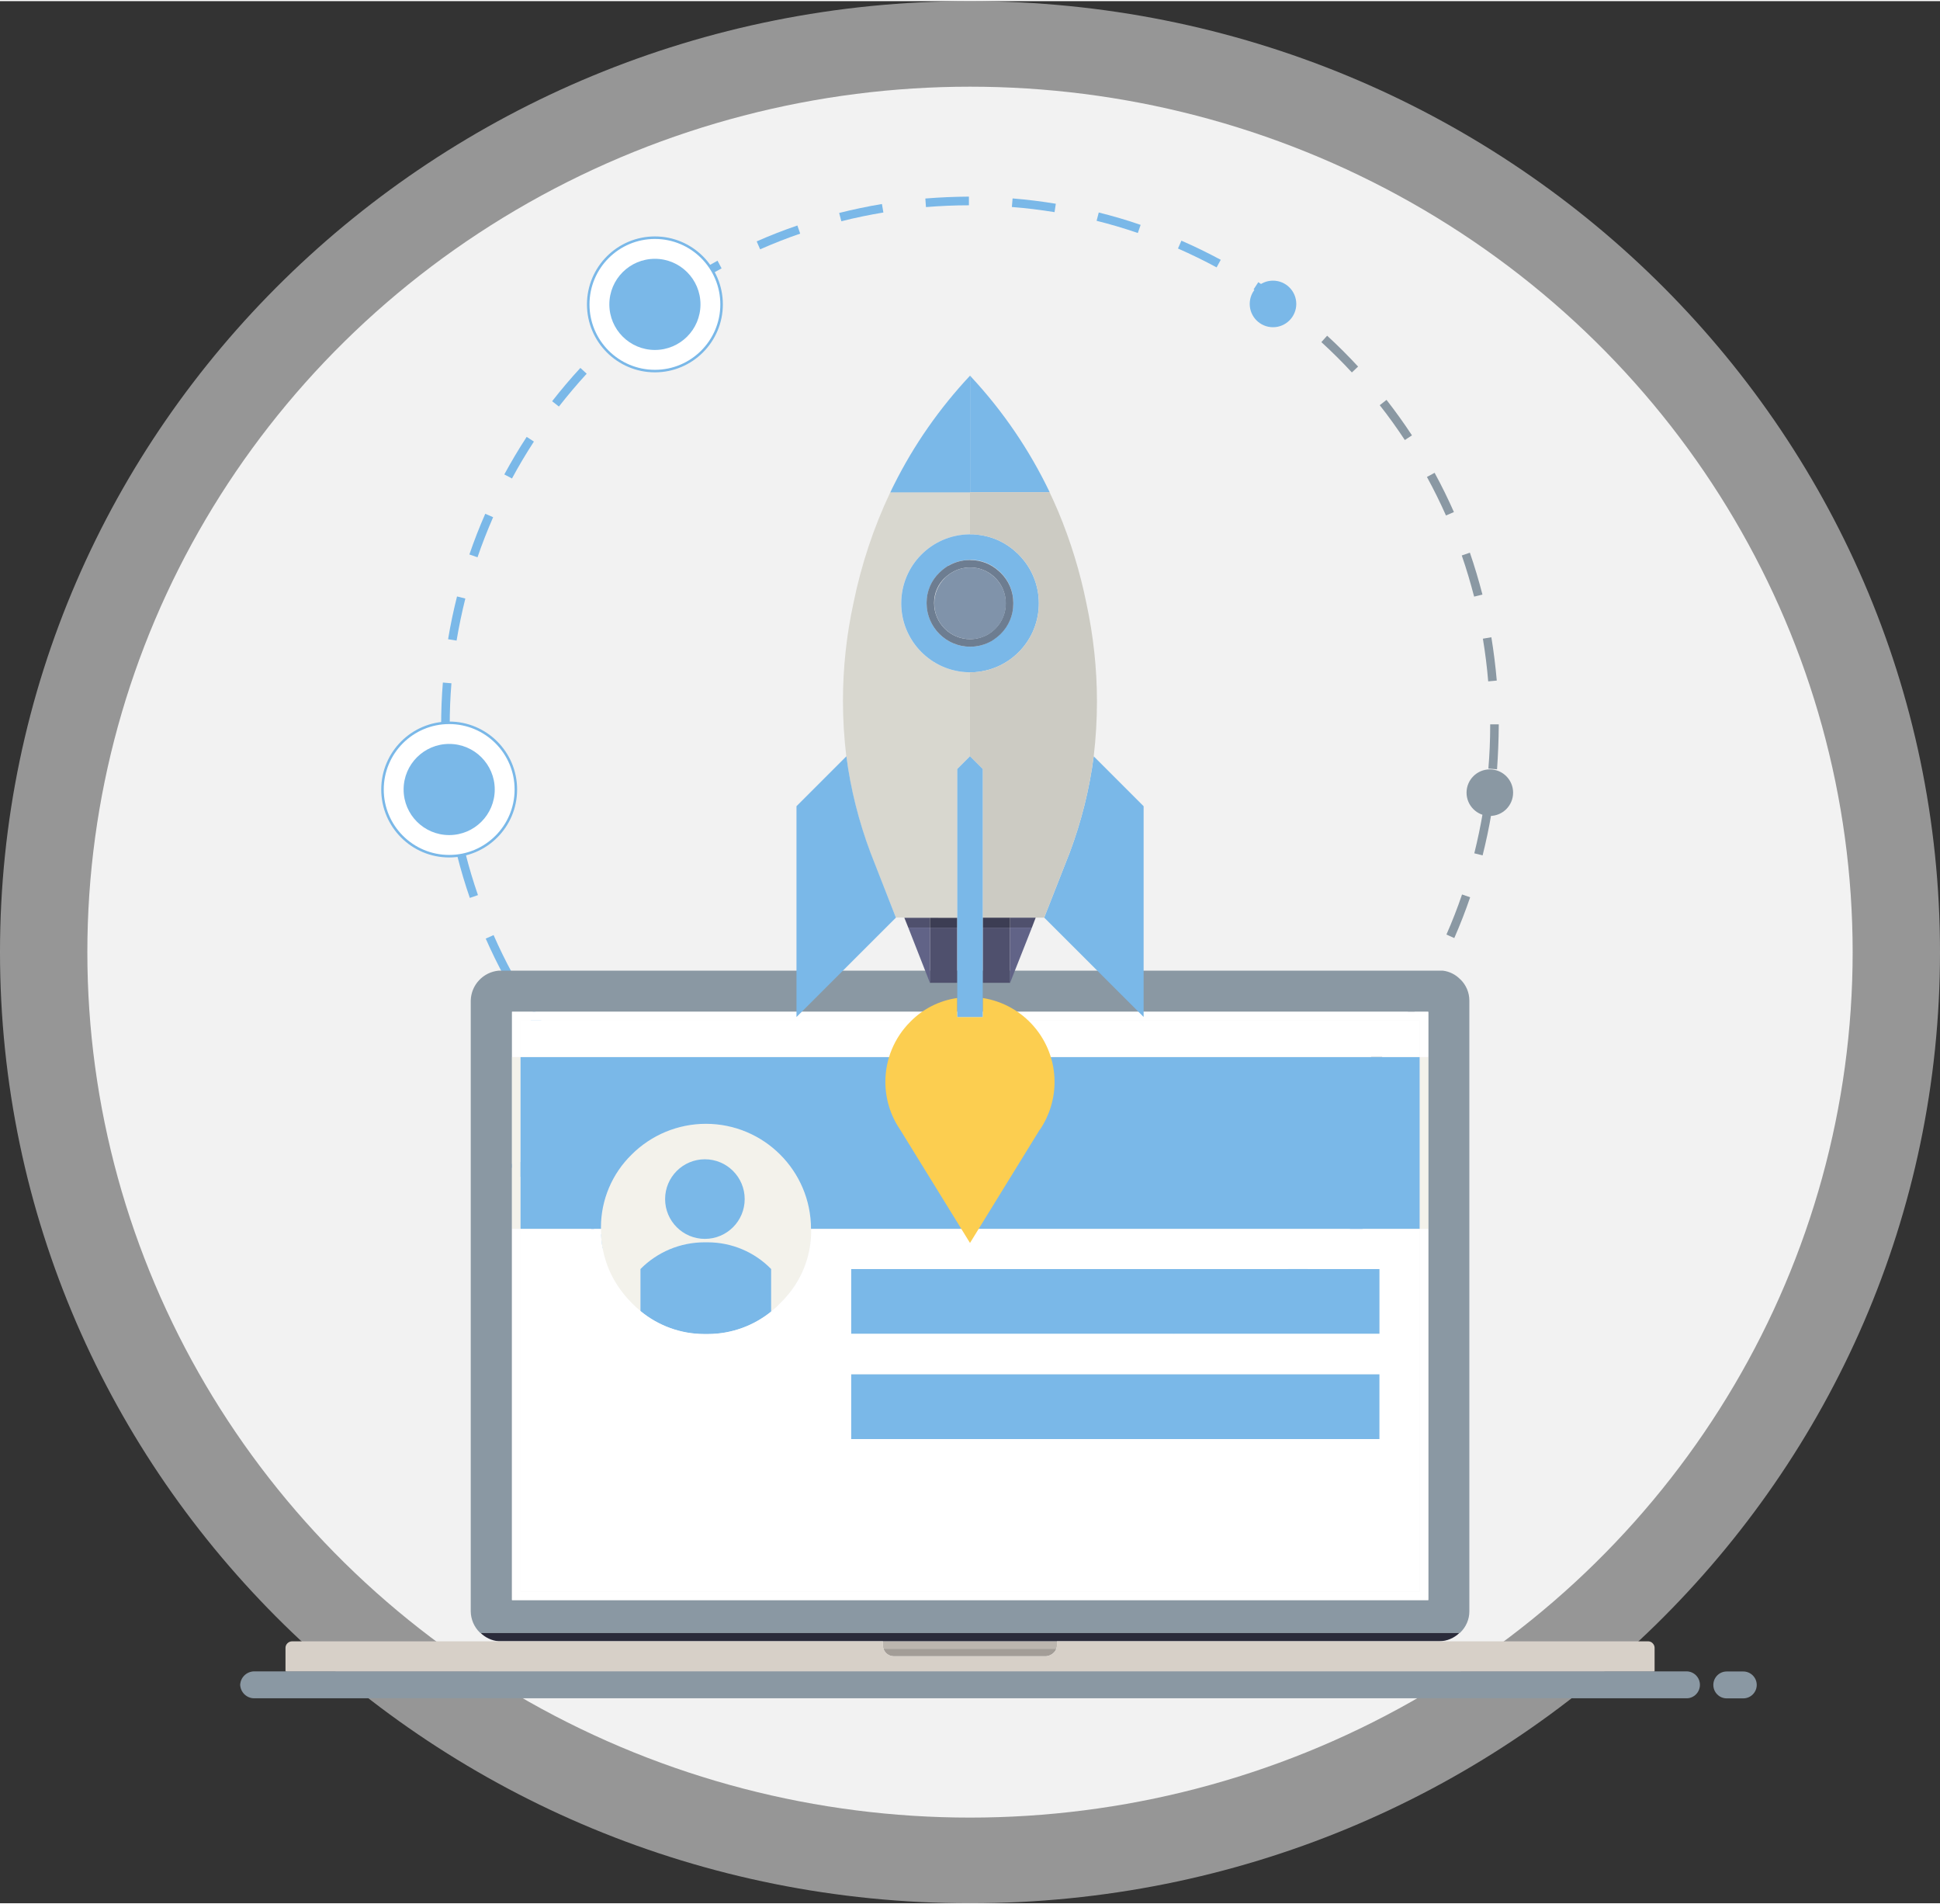
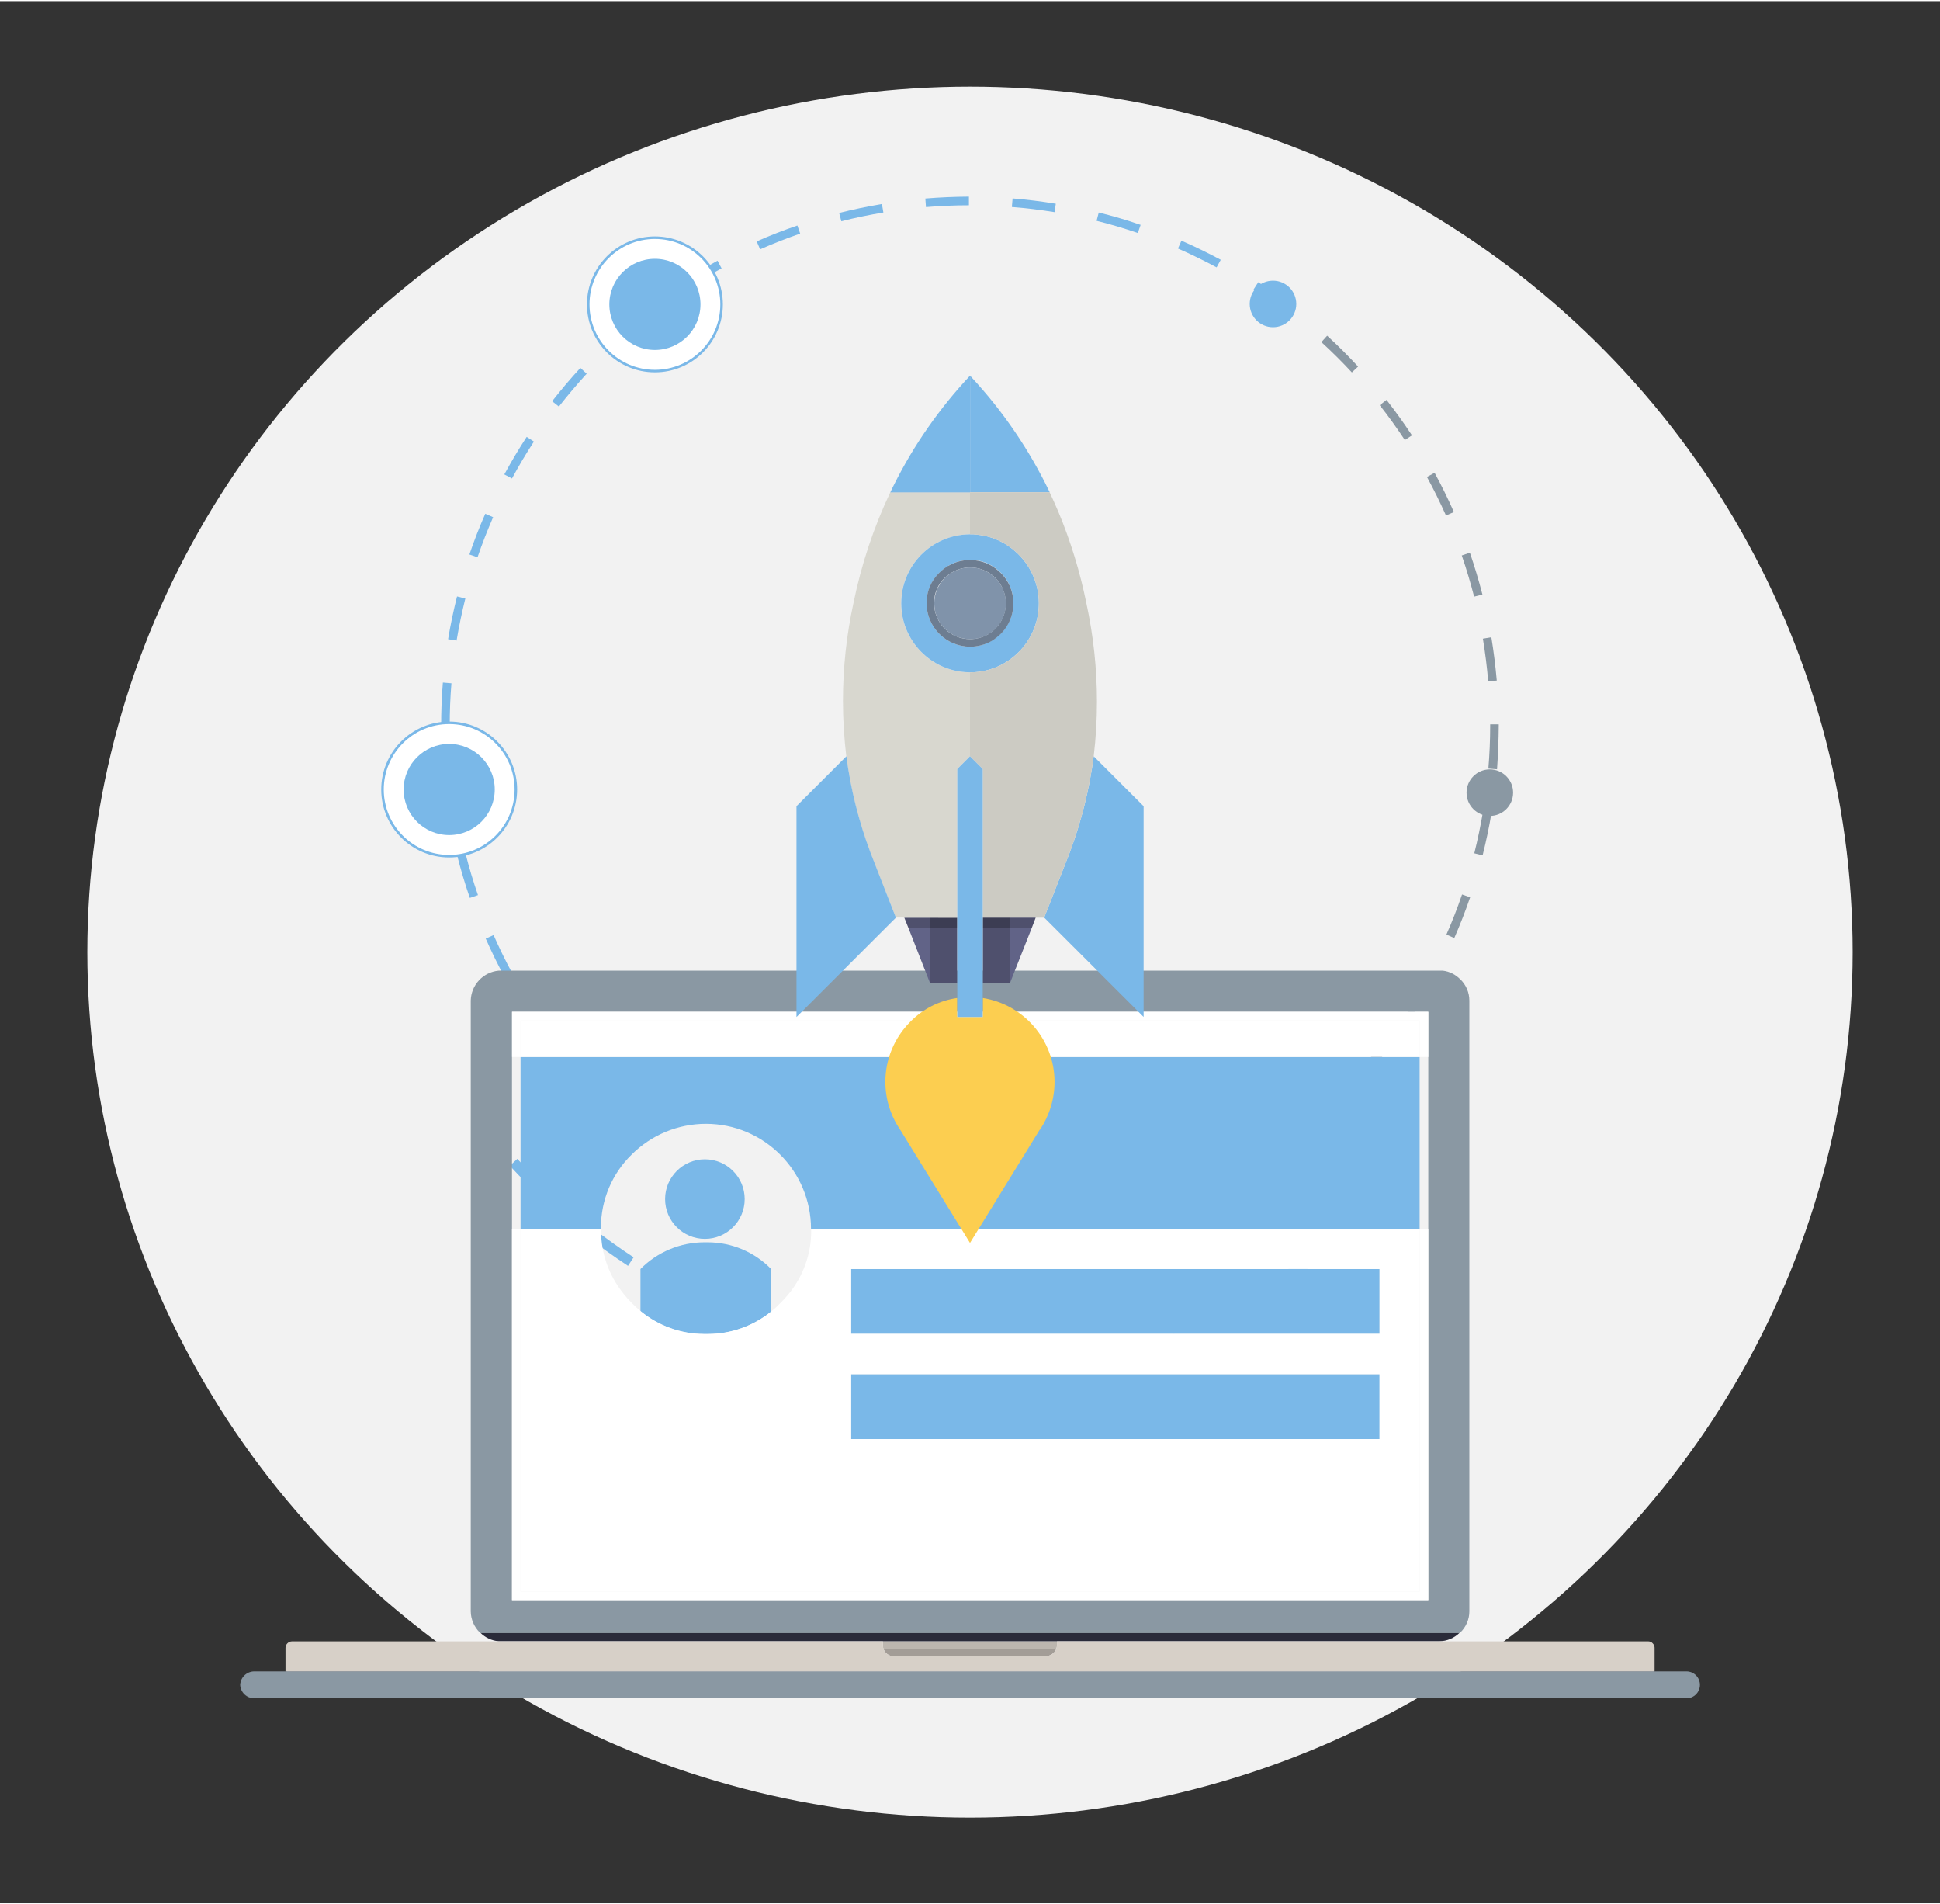
<svg xmlns="http://www.w3.org/2000/svg" xml:space="preserve" width="215px" height="211px" version="1.1" shape-rendering="geometricPrecision" text-rendering="geometricPrecision" image-rendering="optimizeQuality" fill-rule="evenodd" clip-rule="evenodd" viewBox="0 0 215 210.75">
  <rect x="0" y="0" width="215" height="210.75" fill="#333333" stroke="none" />
  <defs>
    <linearGradient id="id0" gradientUnits="userSpaceOnUse" x1="100.45" y1="-168.27" x2="100.45" y2="-122.28">
      <stop offset="0" stop-opacity="1" stop-color="#F3F2E9" />
      <stop offset="1" stop-opacity="1" stop-color="#D8D7CF" />
    </linearGradient>
  </defs>
  <g id="Layer_x0020_1">
-     <path fill="#FAFAFA" fill-rule="nonzero" fill-opacity="0.502" d="M215 105.37c0,-58.19 -48.13,-105.37 -107.5,-105.37 -59.37,0 -107.5,47.18 -107.5,105.37 0,58.2 48.13,105.38 107.5,105.38 59.37,0 107.5,-47.18 107.5,-105.38z" />
    <ellipse fill="#F2F2F2" fill-rule="nonzero" cx="107.5" cy="105.37" rx="97.82" ry="95.89" />
    <path fill="#7AB8E8" fill-rule="nonzero" d="M107.56 151.39l0 -1.13c1.88,0 3.77,-0.08 5.64,-0.23l0.09 1.13c-1.9,0.16 -3.81,0.23 -5.73,0.23z" />
    <path fill="#7AB8E8" fill-rule="nonzero" d="M101.83 151.16c-1.9,-0.15 -3.82,-0.39 -5.69,-0.7l0.18 -1.11c1.85,0.3 3.73,0.54 5.6,0.69l-0.09 1.12z" />
    <path fill="#7AB8E8" fill-rule="nonzero" d="M118.97 150.45l-0.18 -1.11c1.85,-0.3 3.7,-0.69 5.52,-1.15l0.28 1.09c-1.85,0.46 -3.74,0.85 -5.62,1.17z" />
    <path fill="#7AB8E8" fill-rule="nonzero" d="M90.53 149.3c-1.85,-0.47 -3.7,-1.02 -5.5,-1.64l0.37 -1.06c1.77,0.6 3.59,1.14 5.41,1.6l-0.28 1.1z" />
    <path fill="#7AB8E8" fill-rule="nonzero" d="M130.07 147.65l-0.36 -1.07c1.76,-0.61 3.53,-1.29 5.24,-2.05l0.46 1.04c-1.74,0.75 -3.53,1.45 -5.34,2.08z" />
    <path fill="#7AB8E8" fill-rule="nonzero" d="M79.69 145.58c-1.75,-0.76 -3.48,-1.61 -5.16,-2.52l0.54 -0.99c1.65,0.89 3.35,1.73 5.08,2.48l-0.46 1.03z" />
    <path fill="#7AB8E8" fill-rule="nonzero" d="M140.56 143.03l-0.54 -0.99c1.65,-0.9 3.27,-1.87 4.84,-2.9l0.62 0.95c-1.58,1.04 -3.25,2.03 -4.92,2.94z" />
    <path fill="#7AB8E8" fill-rule="nonzero" d="M69.6 140.13c-1.59,-1.05 -3.16,-2.17 -4.66,-3.34l0.69 -0.89c1.48,1.15 3.02,2.26 4.59,3.28l-0.62 0.95z" />
    <path fill="#7AB8E8" fill-rule="nonzero" d="M150.14 136.75l-0.69 -0.89c1.47,-1.15 2.92,-2.37 4.3,-3.64l0.77 0.83c-1.41,1.29 -2.88,2.54 -4.38,3.7z" />
    <path fill="#7AB8E8" fill-rule="nonzero" d="M60.56 133.09c-1.41,-1.29 -2.76,-2.65 -4.06,-4.05l0.83 -0.77c1.27,1.38 2.62,2.72 4,3.99l-0.77 0.83z" />
    <path fill="#8A98A3" fill-rule="nonzero" d="M150.61 119.95l-0.7 -0.64c1.07,-1.17 2.11,-2.39 3.08,-3.64l0.75 0.59c-0.99,1.26 -2.04,2.51 -3.13,3.69z" />
-     <path fill="#7AB8E8" fill-rule="nonzero" d="M61.27 116.3c-0.99,-1.27 -1.94,-2.59 -2.82,-3.94l0.8 -0.52c0.86,1.32 1.8,2.63 2.77,3.87l-0.75 0.59z" />
    <path fill="#8A98A3" fill-rule="nonzero" d="M156.56 112.32l-0.81 -0.53c0.86,-1.32 1.69,-2.7 2.44,-4.09l0.85 0.46c-0.75,1.4 -1.6,2.81 -2.48,4.16z" />
    <path fill="#7AB8E8" fill-rule="nonzero" d="M55.96 108.21c-0.77,-1.41 -1.48,-2.87 -2.13,-4.34l0.87 -0.39c0.64,1.45 1.34,2.89 2.1,4.28l-0.84 0.45z" />
    <path fill="#8A98A3" fill-rule="nonzero" d="M161.17 103.81l-0.87 -0.39c0.64,-1.45 1.22,-2.94 1.73,-4.44l0.9 0.31c-0.52,1.52 -1.11,3.04 -1.76,4.52z" />
    <path fill="#7AB8E8" fill-rule="nonzero" d="M52.07 99.36c-0.53,-1.52 -0.99,-3.08 -1.39,-4.64l0.92 -0.24c0.39,1.54 0.85,3.07 1.37,4.57l-0.9 0.31z" />
    <path fill="#8A98A3" fill-rule="nonzero" d="M164.31 94.65l-0.92 -0.23c0.38,-1.54 0.71,-3.11 0.97,-4.66l0.94 0.15c-0.26,1.59 -0.6,3.18 -0.99,4.74z" />
    <path fill="#7AB8E8" fill-rule="nonzero" d="M49.69 89.98c-0.27,-1.58 -0.47,-3.2 -0.6,-4.8l0.95 -0.07c0.13,1.58 0.33,3.16 0.59,4.72l-0.94 0.15z" />
    <path fill="#8A98A3" fill-rule="nonzero" d="M165.91 85.11l-0.96 -0.08c0.13,-1.57 0.2,-3.17 0.2,-4.76l0 -0.14 0.95 0 0 0.14c-0.01,1.61 -0.08,3.24 -0.19,4.84z" />
    <path fill="#7AB8E8" fill-rule="nonzero" d="M49.84 80.34l-0.95 0 0 -0.07c0,-1.59 0.06,-3.19 0.19,-4.77l0.95 0.08c-0.13,1.55 -0.19,3.13 -0.19,4.69l0 0.07z" />
    <path fill="#8A98A3" fill-rule="nonzero" d="M164.93 75.37c-0.13,-1.58 -0.33,-3.17 -0.59,-4.73l0.94 -0.16c0.26,1.59 0.46,3.2 0.6,4.8l-0.95 0.09z" />
    <path fill="#7AB8E8" fill-rule="nonzero" d="M50.6 70.85l-0.94 -0.15c0.26,-1.59 0.6,-3.19 0.99,-4.74l0.92 0.23c-0.38,1.53 -0.71,3.1 -0.97,4.66z" />
    <path fill="#8A98A3" fill-rule="nonzero" d="M163.37 65.98c-0.4,-1.53 -0.85,-3.07 -1.37,-4.56l0.9 -0.31c0.52,1.52 0.99,3.08 1.39,4.64l-0.92 0.23z" />
    <path fill="#7AB8E8" fill-rule="nonzero" d="M52.92 61.62l-0.9 -0.31c0.52,-1.52 1.11,-3.04 1.76,-4.51l0.87 0.38c-0.63,1.45 -1.22,2.94 -1.73,4.44z" />
    <path fill="#8A98A3" fill-rule="nonzero" d="M160.25 56.99c-0.64,-1.44 -1.35,-2.88 -2.11,-4.27l0.85 -0.46c0.77,1.41 1.49,2.88 2.14,4.35l-0.88 0.38z" />
    <path fill="#7AB8E8" fill-rule="nonzero" d="M56.74 52.89l-0.85 -0.45c0.77,-1.41 1.6,-2.82 2.48,-4.16l0.8 0.52c-0.86,1.32 -1.68,2.7 -2.43,4.09z" />
    <path fill="#8A98A3" fill-rule="nonzero" d="M155.69 48.63c-0.87,-1.32 -1.8,-2.62 -2.78,-3.86l0.75 -0.59c0.99,1.27 1.94,2.59 2.82,3.93l-0.79 0.52z" />
    <path fill="#7AB8E8" fill-rule="nonzero" d="M61.94 44.92l-0.75 -0.59c0.99,-1.27 2.04,-2.51 3.13,-3.69l0.7 0.64c-1.07,1.17 -2.1,2.39 -3.08,3.64z" />
    <path fill="#8A98A3" fill-rule="nonzero" d="M149.82 41.14c-1.07,-1.16 -2.21,-2.29 -3.38,-3.36l0.64 -0.71c1.19,1.09 2.34,2.24 3.43,3.42l-0.69 0.65z" />
    <path fill="#7AB8E8" fill-rule="nonzero" d="M68.39 37.89l-0.65 -0.7c1.18,-1.09 2.42,-2.14 3.69,-3.13l0.59 0.75c-1.25,0.99 -2.47,2.02 -3.63,3.08z" />
    <path fill="#7AB8E8" fill-rule="nonzero" d="M142.81 34.7c-1.25,-0.97 -2.56,-1.9 -3.88,-2.76l0.52 -0.8c1.34,0.88 2.67,1.82 3.95,2.82l-0.59 0.74z" />
    <path fill="#7AB8E8" fill-rule="nonzero" d="M75.88 32.04l-0.52 -0.79c1.35,-0.88 2.75,-1.72 4.16,-2.49l0.45 0.85c-1.39,0.74 -2.76,1.57 -4.09,2.43z" />
    <path fill="#7AB8E8" fill-rule="nonzero" d="M134.83 29.5c-1.39,-0.75 -2.83,-1.45 -4.28,-2.09l0.38 -0.87c1.47,0.64 2.94,1.36 4.36,2.12l-0.46 0.84z" />
    <path fill="#7AB8E8" fill-rule="nonzero" d="M84.24 27.5l-0.38 -0.88c1.47,-0.65 2.98,-1.24 4.51,-1.76l0.31 0.9c-1.49,0.51 -2.99,1.1 -4.44,1.74z" />
    <path fill="#7AB8E8" fill-rule="nonzero" d="M126.1 25.69c-1.49,-0.51 -3.03,-0.97 -4.57,-1.35l0.24 -0.92c1.56,0.39 3.12,0.84 4.64,1.37l-0.31 0.9z" />
    <path fill="#7AB8E8" fill-rule="nonzero" d="M93.24 24.39l-0.24 -0.92c1.56,-0.39 3.15,-0.73 4.74,-0.99l0.16 0.94c-1.56,0.26 -3.13,0.58 -4.66,0.97z" />
    <path fill="#7AB8E8" fill-rule="nonzero" d="M116.87 23.38c-1.56,-0.25 -3.15,-0.45 -4.73,-0.57l0.08 -0.95c1.6,0.13 3.22,0.33 4.79,0.59l-0.14 0.93z" />
    <path fill="#7AB8E8" fill-rule="nonzero" d="M102.62 22.82l-0.07 -0.95c1.59,-0.13 3.22,-0.2 4.83,-0.21l0 0.96c-1.57,0 -3.18,0.07 -4.76,0.2z" />
    <path fill="#8A98A3" fill-rule="nonzero" fill-opacity="0.2" d="M188.39 186.56c0,-0.01 0,-0.01 0,-0.02 0,-0.39 -0.16,-0.76 -0.43,-1.02 -0.27,-0.27 -0.63,-0.43 -1.01,-0.44l-158.88 0c-0.38,0.01 -0.74,0.17 -1.01,0.44 -0.28,0.27 -0.43,0.65 -0.43,1.04 0,0.8 0.64,1.46 1.44,1.48l158.88 0c0.38,-0.01 0.74,-0.17 1.01,-0.44 0.27,-0.27 0.43,-0.64 0.43,-1.02 0,-0.01 0,-0.02 0,-0.02l0 0z" />
    <g id="Layer1_0_MEMBER_1_FILL" data-name="Layer1 0 MEMBER 1 FILL">
      <g>
        <path fill="#A39D97" fill-rule="nonzero" d="M116.78 182.99c0.13,-0.12 0.23,-0.27 0.28,-0.44l-19.15 0c0.16,0.49 0.6,0.82 1.11,0.83l16.94 0c0.31,-0.03 0.6,-0.17 0.82,-0.39l0 0zm-77.7 2.85l-5.14 0c1.68,0.45 3.41,0.69 5.14,0.72l136.9 0c1.71,-0.04 3.42,-0.28 5.08,-0.72l-141.98 0z" />
      </g>
      <g>
        <path fill="#BCB6AF" fill-rule="nonzero" d="M117.14 182.17l0 -0.44 -19.29 0 0 0.48c0,0.01 0,0.01 0,0.01 0,0.12 0.02,0.23 0.06,0.33l19.15 0c0.05,-0.12 0.08,-0.25 0.08,-0.38 0,0 0,0 0,0l0 0zm-83.2 3.67l147.12 0c0.78,-0.21 1.56,-0.48 2.31,-0.78l-151.71 0c0.74,0.31 1.51,0.57 2.28,0.78l0 0z" />
      </g>
      <path fill="#2A2B3A" fill-rule="nonzero" d="M55.27 181.72c0.07,0 0.13,0 0.19,0l104.05 0c0.85,-0.01 1.66,-0.35 2.26,-0.95l-108.54 0c0.55,0.55 1.27,0.89 2.04,0.95l0 0z" />
      <g>
        <path fill="#8A98A3" fill-rule="nonzero" d="M161.84 108.39c-0.52,-0.54 -1.2,-0.88 -1.94,-0.97l-103.96 0c-0.12,0 -0.23,0 -0.34,0 -0.11,0 -0.22,0 -0.33,0 -1.73,0.16 -3.06,1.59 -3.1,3.32l0 67.66c0.01,0.89 0.37,1.73 1,2.35l0.06 0.05 108.56 0 0.05 -0.05c0.63,-0.61 1,-1.45 1,-2.33l0 -67.69c0,-0.88 -0.36,-1.72 -0.98,-2.33l0 0 -0.02 -0.01zm-105.09 8.62l0 -5.02 101.54 0 0 65.17 -101.55 0 0 -60.17 0.01 0.02z" />
      </g>
      <g>
-         <path fill="#F3F2EB" fill-rule="nonzero" d="M158.29 116.99l-0.96 0 0 19.05 0.96 0 0 -19.05 0 0zm-100.59 0l-0.96 0 0 19.05 0.95 0 0 -19.05 0.01 0zm20.54 7.41c-0.01,0 -0.02,0 -0.03,0 -6.41,0 -11.61,5.2 -11.61,11.61 0,0.01 0,0.02 0,0.03 0,0.06 0,0.12 0,0.19 0,2.52 0.86,4.98 2.44,6.95 0.3,0.38 0.62,0.74 0.96,1.08 0.32,0.32 0.65,0.62 0.98,0.89l0 -4.67c1.87,-1.89 4.42,-2.96 7.09,-2.96 0.06,0 0.12,0 0.17,0 0.06,0 0.13,0 0.19,0 2.65,0 5.19,1.07 7.03,2.96l0 4.7c0.35,-0.28 0.69,-0.59 1.01,-0.92 0.34,-0.34 0.67,-0.7 0.97,-1.07 1.58,-1.95 2.44,-4.4 2.44,-6.91 0,-0.08 0,-0.16 0,-0.24 0,0 0,0 0,-0.01 0,-6.42 -5.21,-11.63 -11.63,-11.63 0,0 -0.01,0 -0.01,0l0 0zm2.46 9.07c-0.01,0.13 -0.05,0.24 -0.13,0.34 -0.09,0.14 -0.25,0.23 -0.42,0.23 -0.01,0 -0.01,0 -0.02,0 -0.01,0 -0.02,0 -0.03,0 -0.18,0 -0.35,-0.11 -0.43,-0.27 -0.06,-0.09 -0.09,-0.19 -0.09,-0.3 0,-0.38 0.19,-0.57 0.57,-0.55 0.02,0 0.04,0 0.06,0 0.27,0 0.49,0.22 0.49,0.49 0,0.02 0,0.04 0,0.06l0 0z" />
-       </g>
+         </g>
      <g>
        <path fill="#7AB8E8" fill-rule="nonzero" d="M85.46 145.18l0 -4.7c-1.84,-1.89 -4.38,-2.96 -7.03,-2.96 -0.06,0 -0.13,0 -0.19,0 -0.05,0 -0.11,0 -0.17,0 -2.67,0 -5.22,1.07 -7.09,2.96l0 4.67c1.97,1.63 4.46,2.53 7.02,2.54l0.49 0c2.54,-0.01 5,-0.89 6.97,-2.49l0 -0.02zm67.44 14.15l0 -7.19 -58.58 0 0 7.19 58.56 0 0.02 0zm-0.02 -11.64l0 -7.21 -58.56 0 0 7.2 58.56 0 0 0.01zm-82.88 -19.89c2.18,-2.18 5.15,-3.41 8.23,-3.41 6.43,0 11.65,5.22 11.65,11.65l67.45 0 0 -19.05 -99.64 0 0 19.05 8.91 0c0,-0.06 0,-0.12 0,-0.18 0,-3.03 1.23,-5.94 3.4,-8.06l0 0z" />
      </g>
      <g>
        <path fill="white" fill-rule="nonzero" d="M66.6 136.04l-8.91 0 0 40.18 99.64 0 0 -40.18 -67.44 0c0.01,0.08 0.01,0.16 0.01,0.24 0,2.51 -0.87,4.96 -2.45,6.91 -0.3,0.37 -0.62,0.73 -0.97,1.07 -0.31,0.33 -0.65,0.64 -1,0.92 -1.97,1.6 -4.43,2.48 -6.97,2.5l-0.49 0c-2.57,-0.01 -5.05,-0.91 -7.03,-2.54 -0.33,-0.27 -0.65,-0.57 -0.97,-0.89 -0.34,-0.34 -0.67,-0.71 -0.96,-1.09 -1.58,-1.97 -2.45,-4.42 -2.45,-6.95 0,-0.06 0.01,-0.12 0.01,-0.18l-0.02 0.01zm86.3 4.43l0 7.19 -58.58 0 0 -7.18 58.56 0 0.02 -0.01zm-0.02 11.65l0 7.2 -58.56 0 0 -7.2 58.56 0 0 0zm-95.19 -39.22l0 4.08 99.64 0 0 -4.06 -99.64 -0.02z" />
      </g>
      <g>
        <path fill="white" fill-rule="nonzero" d="M57.69 136.04l-0.95 0 0 41.12 101.55 0 0 -41.12 -0.96 0 0 40.18 -99.64 0 0 -40.18 0 0zm0 -19.05l0 -4.07 99.64 0 0 4.07 0.96 0 0 -5.02 -101.55 0 0 5.02 0.95 0z" />
      </g>
      <path fill="#D7D0C8" fill-rule="nonzero" d="M183.37 182.45c0,0 0,0 0,-0.01 0,-0.18 -0.08,-0.36 -0.21,-0.49 -0.12,-0.14 -0.3,-0.21 -0.48,-0.22l-65.54 0 0 0.44c0,0 0,0 0,0 0,0.13 -0.03,0.26 -0.08,0.38 -0.05,0.17 -0.15,0.32 -0.28,0.44 -0.22,0.22 -0.51,0.36 -0.82,0.39l-16.92 0c-0.52,-0.01 -0.97,-0.34 -1.13,-0.83 -0.04,-0.1 -0.06,-0.21 -0.06,-0.33 0,0 0,0 0,-0.01l0 -0.48 -65.49 0c-0.39,0.01 -0.72,0.33 -0.72,0.72l0 2.61 151.73 0 0 -2.61z" />
    </g>
    <circle fill="#7AB8E8" fill-rule="nonzero" cx="78.12" cy="132.73" r="4.41" />
    <g id="Layer0_0_MEMBER_5_FILL" data-name="Layer0 0 MEMBER 5 FILL">
      <path fill="#FCCE50" fill-rule="nonzero" d="M100.87 113.1c-1.76,1.76 -2.75,4.15 -2.75,6.64 0,1.89 0.57,3.74 1.64,5.3l7.74 12.55 7.73 -12.55 0.02 0c1.05,-1.56 1.62,-3.4 1.62,-5.29 0,-4.63 -3.38,-8.58 -7.96,-9.3l0 2.11 -2.82 0 0 -2.11c-1.99,0.28 -3.82,1.21 -5.22,2.65l0 0z" />
      <g>
        <path fill="#7AB8E8" fill-rule="nonzero" d="M126.74 89.2l-5.53 -5.53c-0.47,3.64 -1.37,7.23 -2.66,10.67l-2.83 7.2 11.02 11.01 0 -23.36 0 0.01zm-18.42 -30.09l-0.44 -0.04 -0.38 0 0 2.83c0.02,0 0.04,0 0.07,0 1.15,0 2.27,0.44 3.12,1.22 0.07,0.06 0.14,0.13 0.21,0.19 0.89,0.87 1.4,2.07 1.4,3.31 0,0.03 0,0.05 0,0.08 0,0.02 0,0.04 0,0.06 0,1.25 -0.51,2.45 -1.4,3.33 -0.3,0.3 -0.63,0.56 -0.99,0.77 -0.72,0.44 -1.55,0.67 -2.39,0.67 -0.01,0 -0.01,0 -0.02,0l0 2.83 0.16 0c0.07,0 0.15,0 0.22,-0.01l0.14 0c4.01,-0.28 7.11,-3.61 7.11,-7.63 0,-2.02 -0.8,-3.96 -2.23,-5.39 -0.07,-0.08 -0.14,-0.15 -0.21,-0.2 -1.19,-1.14 -2.73,-1.85 -4.37,-2.01l0 -0.01zm-0.64 -17.42l-0.14 -0.16 0 -0.01 -0.03 -0.03 0 12.92 8.82 0c-2.22,-4.64 -5.15,-8.95 -8.65,-12.72l0 0z" />
      </g>
      <path fill="#CCCBC3" fill-rule="nonzero" d="M107.88 59.08l0.44 0.04c1.64,0.16 3.18,0.87 4.37,2.01 0.07,0.05 0.14,0.12 0.21,0.2 1.43,1.43 2.23,3.37 2.23,5.39 0,4.02 -3.1,7.35 -7.11,7.63l-0.14 0c-0.07,0 -0.15,0 -0.22,0.01l-0.16 0 0 9.31 1.41 1.41 0 16.47 6.81 0 2.83 -7.21c1.29,-3.44 2.19,-7.03 2.66,-10.67 0.24,-2.01 0.36,-4.04 0.36,-6.07 0,-3.67 -0.4,-7.34 -1.18,-10.93 -0.7,-3.46 -1.75,-6.87 -3.11,-10.12 -0.31,-0.73 -0.63,-1.44 -0.96,-2.14l-8.82 0 0 4.67 0.38 0z" />
      <g>
        <path fill="#4F506D" fill-rule="nonzero" d="M103.06 102.65l0 -1.1 -2.84 0 0.44 1.1 2.4 0 0 0zm8.88 -1.1l0 1.1 2.42 0 0.42 -1.1 -2.84 0 0 0zm0 1.1l-3.03 0 0 6.12 3.03 0 0 -6.12 0 0zm-5.85 0l-3.03 0 0 6.12 3.03 0 0 -6.12z" />
      </g>
      <g>
        <path fill="#3C3D53" fill-rule="nonzero" d="M106.09 102.65l0 -1.1 -3.03 0 0 1.1 3.03 0 0 0zm5.85 0l0 -1.1 -3.03 0 0 1.1 3.03 0z" />
      </g>
      <path fill="url(#id0)" fill-rule="nonzero" d="M107.36 59.08l0.14 0 0 -4.67 -8.83 0c-1.85,3.91 -3.22,8.03 -4.08,12.26 -0.78,3.57 -1.17,7.22 -1.17,10.87 0,2.05 0.13,4.11 0.37,6.13 0.47,3.64 1.37,7.23 2.66,10.67l2.83 7.2 6.81 0.01 0 -16.47 1.41 -1.41 0 -9.31 -0.14 0c-4.16,-0.08 -7.49,-3.48 -7.49,-7.64 0,-4.16 3.33,-7.56 7.49,-7.64l0 0z" />
      <g>
        <path fill="#616387" fill-rule="nonzero" d="M111.94 102.65l0 6.12 2.42 -6.12 -2.42 0 0 0zm-8.88 6.12l0 -6.12 -2.4 0 2.4 6.12z" />
      </g>
      <g>
        <path fill="#7AB8E8" fill-rule="nonzero" d="M108.91 85.08l-1.41 -1.41 0 28.89 1.41 0 0 -27.48 0 0zm-4.8 -21.75c0.3,-0.3 0.64,-0.56 1.01,-0.78 0.7,-0.41 1.5,-0.63 2.32,-0.63 0.02,0 0.05,0 0.07,0l0 -2.84 -0.14 0c-4.16,0.08 -7.49,3.48 -7.49,7.64 0,4.16 3.33,7.56 7.49,7.64l0.14 0 0 -2.83c-2.65,-0.01 -4.8,-2.15 -4.81,-4.8 0,-0.03 0,-0.06 0,-0.09 0,-1.25 0.51,-2.45 1.41,-3.31l0 0z" />
      </g>
      <polygon fill="#7AB8E8" fill-rule="nonzero" points="107.5,83.67 106.09,85.08 106.09,112.56 107.5,112.56 " />
      <path fill="#7AB8E8" fill-rule="nonzero" d="M99.08 53.58c-0.14,0.27 -0.28,0.56 -0.41,0.85l8.83 0 0 -12.93c-3.37,3.6 -6.22,7.67 -8.42,12.08l0 0z" />
      <path fill="#7AB8E8" fill-rule="nonzero" d="M99.29 101.55l-2.82 -7.21c-1.29,-3.44 -2.2,-7.03 -2.67,-10.67l-5.53 5.53 0 23.36 11.02 -11.01z" />
      <g>
        <path fill="#6D7D91" fill-rule="nonzero" d="M105.1 62.55c-0.36,0.22 -0.7,0.48 -1,0.78 -0.9,0.86 -1.41,2.06 -1.41,3.31 0,0.02 0,0.05 0,0.08 0.01,2.65 2.17,4.81 4.83,4.81 0.84,0 1.66,-0.22 2.39,-0.64 0.36,-0.22 0.69,-0.48 0.99,-0.77 0.89,-0.88 1.4,-2.08 1.4,-3.33 0,-0.02 0,-0.04 0,-0.06 0,-0.03 0,-0.05 0,-0.08 0,-1.25 -0.51,-2.44 -1.4,-3.31 -0.07,-0.06 -0.14,-0.13 -0.21,-0.19 -0.85,-0.78 -1.97,-1.22 -3.12,-1.22 -0.03,0 -0.05,0 -0.07,0 -0.02,0 -0.05,0 -0.07,0 -0.82,0 -1.62,0.22 -2.33,0.64l0 -0.02zm-0.41 1.37c0.25,-0.24 0.53,-0.46 0.83,-0.63 0.59,-0.35 1.27,-0.54 1.95,-0.54 0.01,0 0.02,0 0.03,0 0.02,0 0.03,0 0.05,0 0.96,0 1.88,0.36 2.59,1 0.05,0.05 0.11,0.1 0.17,0.16 0.74,0.74 1.15,1.75 1.15,2.81 0,1.05 -0.41,2.06 -1.15,2.8 -0.25,0.25 -0.52,0.46 -0.82,0.64 -0.6,0.34 -1.29,0.53 -1.98,0.53 -2.2,0 -3.98,-1.78 -3.99,-3.98 0,-0.02 0,-0.04 0,-0.06 0,-1.03 0.42,-2.03 1.17,-2.74l0 0.01z" />
      </g>
      <path fill="#8093AA" fill-rule="nonzero" d="M105.52 63.29c-0.29,0.17 -0.57,0.39 -0.81,0.63 -0.75,0.74 -1.17,1.76 -1.17,2.81 0,2.19 1.78,3.96 3.97,3.96 0,0 0,0 0,0 0.02,0 0.04,0 0.06,0 0.68,0 1.34,-0.18 1.93,-0.52 0.3,-0.17 0.58,-0.39 0.82,-0.63 0.74,-0.75 1.16,-1.76 1.16,-2.81 0,-1.05 -0.42,-2.06 -1.16,-2.81 -0.05,-0.05 -0.11,-0.11 -0.17,-0.15 -0.71,-0.66 -1.64,-1.02 -2.6,-1.02 -0.02,0 -0.04,0 -0.05,0 -0.01,0 -0.02,0 -0.03,0 -0.68,0 -1.36,0.19 -1.94,0.54l-0.01 0z" />
    </g>
    <circle fill="#8A98A3" fill-rule="nonzero" cx="165.11" cy="87.7" r="2.58" />
    <circle fill="#7AB8E8" fill-rule="nonzero" cx="141.08" cy="33.55" r="2.58" />
    <circle fill="white" fill-rule="nonzero" stroke="#7AB8E8" stroke-width="0.28" stroke-miterlimit="2.613" cx="72.58" cy="33.6" r="7.39" />
    <circle fill="#7AB8E8" fill-rule="nonzero" cx="72.58" cy="33.6" r="5.05" />
    <circle fill="white" fill-rule="nonzero" stroke="#7AB8E8" stroke-width="0.28" stroke-miterlimit="2.613" cx="49.78" cy="87.35" r="7.39" />
    <circle fill="#7AB8E8" fill-rule="nonzero" cx="49.78" cy="87.35" r="5.05" />
    <path fill="#8A98A3" fill-rule="nonzero" d="M28.26 185.06l158.65 0c0.82,0 1.48,0.67 1.48,1.49l0 0c0,0.82 -0.66,1.49 -1.48,1.49l-158.65 0c-0.02,0 -0.05,0 -0.07,0 -0.84,0 -1.53,-0.66 -1.57,-1.49l0 0c0.04,-0.83 0.73,-1.49 1.57,-1.49 0.02,0 0.05,0 0.07,0l0 0z" />
-     <path fill="#8A98A3" fill-rule="nonzero" d="M191.36 185.07l1.84 0c0.82,0 1.49,0.67 1.49,1.49l0 0c0,0.82 -0.67,1.49 -1.49,1.49l-1.84 0c-0.82,0 -1.48,-0.67 -1.48,-1.49l0 0c0,-0.82 0.66,-1.49 1.48,-1.49z" />
  </g>
</svg>